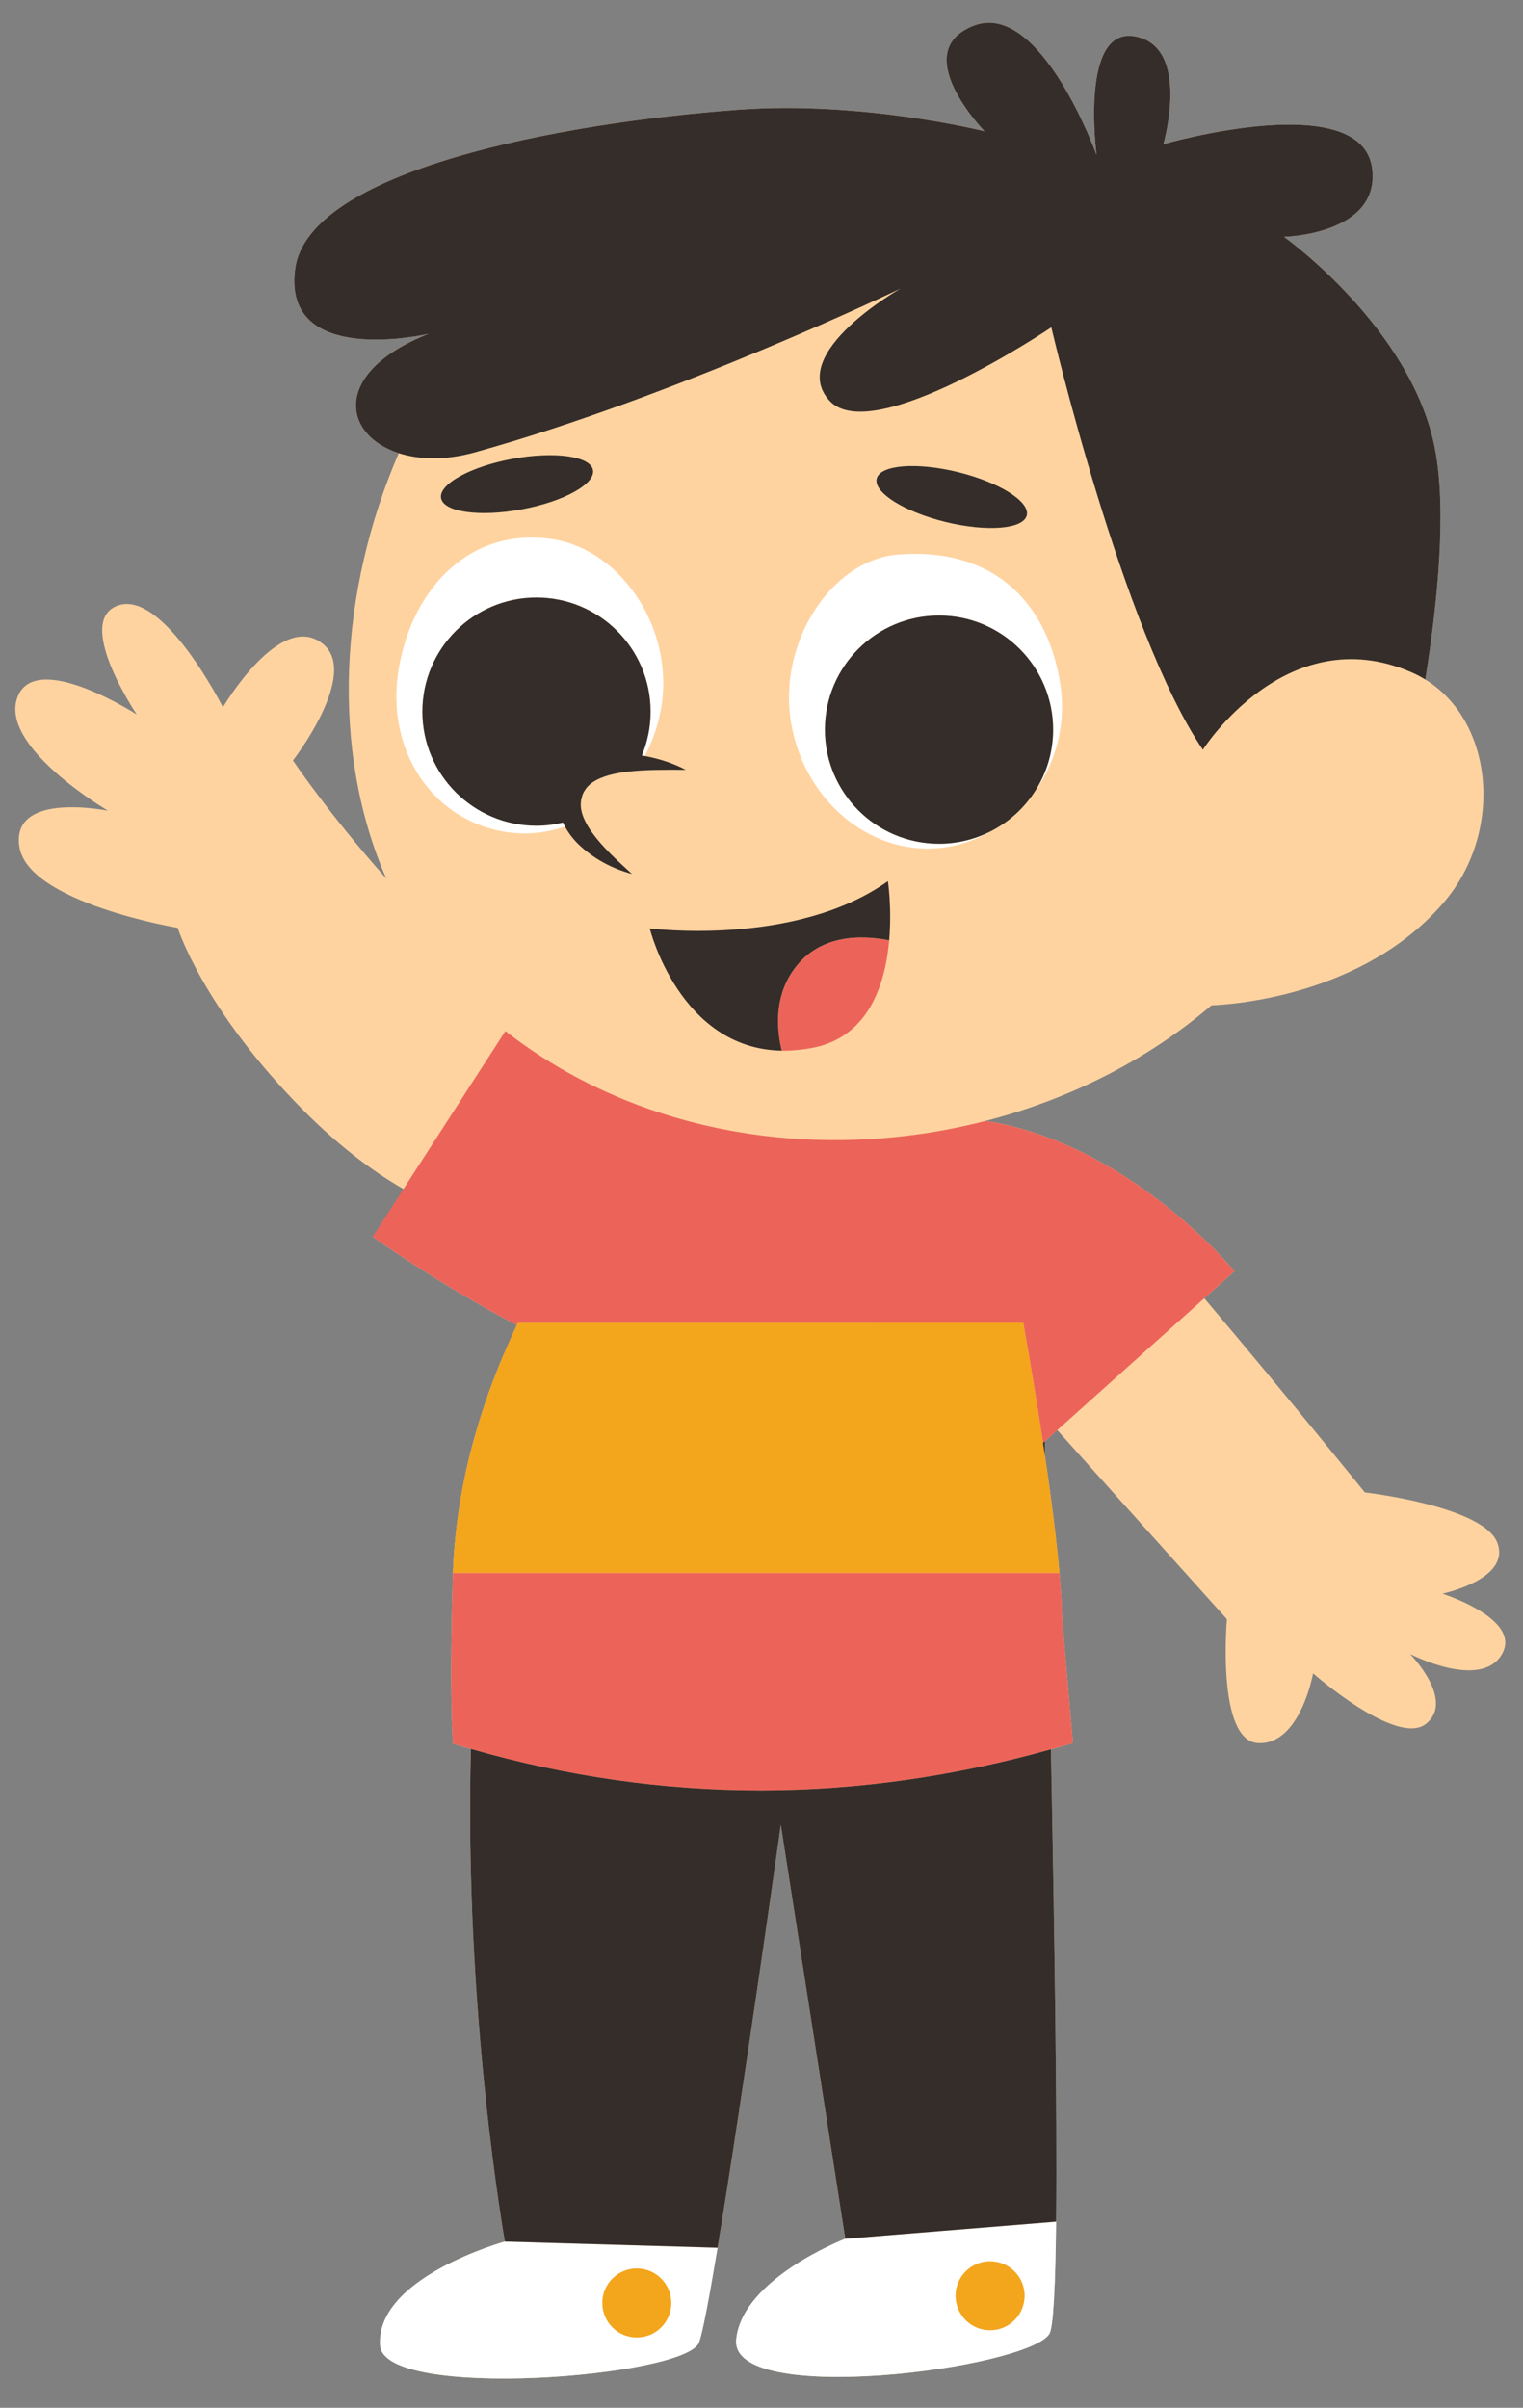
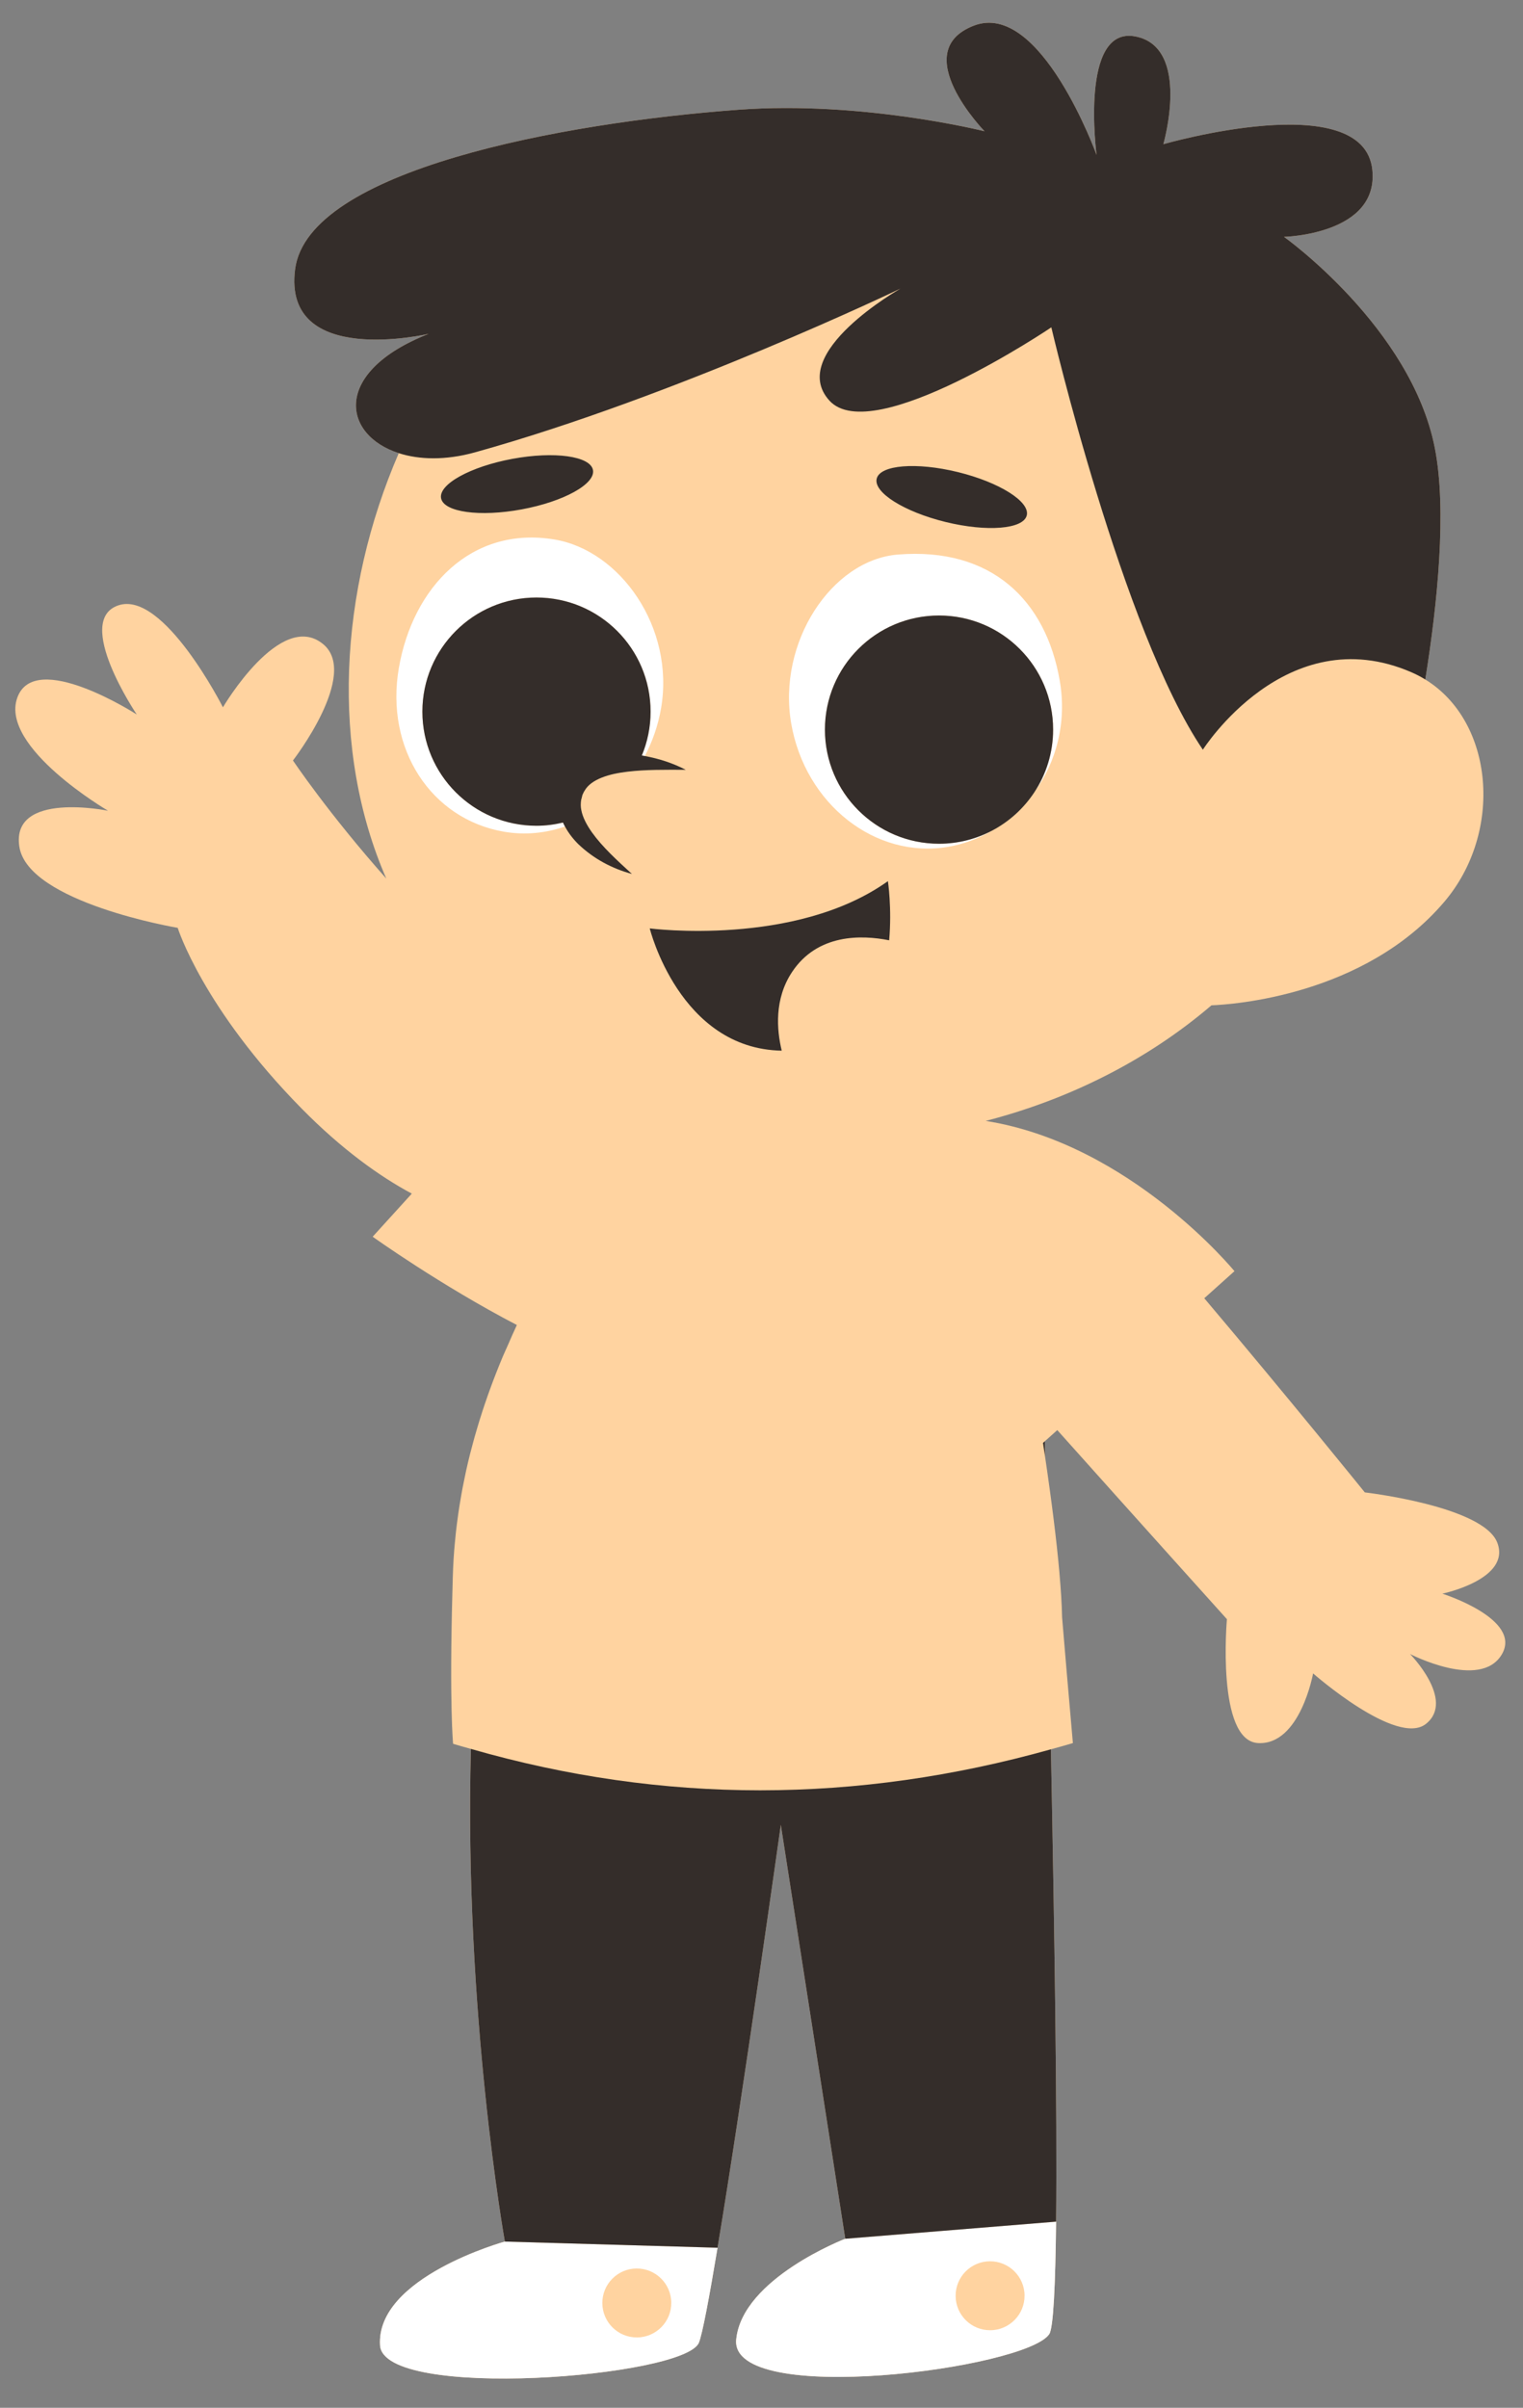
<svg xmlns="http://www.w3.org/2000/svg" fill="#000000" height="518.3" preserveAspectRatio="xMidYMid meet" version="1" viewBox="-3.3 -4.9 327.9 518.3" width="327.9" zoomAndPan="magnify">
  <rect x="-3.3" y="-4.9" width="327.9" height="518.3" fill="#808080" stroke="none" />
  <g id="change1_1">
    <path d="M319.995,351.298c-4.638,7.654-19.714-0.157-19.714-0.157s9.741,9.898,3.479,15 c-6.262,5.102-24.352-10.826-24.352-10.826s-2.783,15.464-11.828,15c-9.045-0.464-6.726-26.672-6.726-26.672 s-18.549-20.602-36.521-40.7l-2.694,2.416c0.021,1.1,0.042,2.195,0.064,3.31c0.154,1.041,0.303,2.072,0.45,3.097 c0.016,0.113,0.033,0.228,0.049,0.341c0.147,1.03,0.29,2.05,0.429,3.061c0.015,0.11,0.03,0.22,0.046,0.33 c0.138,1.006,0.272,2.001,0.402,2.985c0.015,0.113,0.03,0.225,0.045,0.338c0.128,0.976,0.252,1.941,0.371,2.892 c0.014,0.113,0.028,0.226,0.042,0.339c0.119,0.957,0.234,1.902,0.343,2.832c0.01,0.088,0.02,0.175,0.031,0.263 c0.11,0.941,0.215,1.869,0.314,2.779c0.008,0.075,0.016,0.148,0.024,0.223c0.1,0.923,0.195,1.831,0.283,2.719 c0.004,0.039,0.007,0.077,0.011,0.117c0.09,0.916,0.175,1.814,0.252,2.688h-0.004c0.316,3.582,0.523,6.829,0.578,9.586 c0.53,6.483,1.348,15.965,2.323,27.058c-1.577,0.475-3.153,0.896-4.729,1.338c0.754,39.086,1.366,77.694,1.109,101.674 c-0.149,13.879-0.588,22.868-1.461,24.2c-4.887,7.462-68.834,15.804-67.406,1.173c1.283-13.153,23.479-21.686,23.479-21.686 l-13.876-89.103c0,0-8.236,58.657-13.623,91.032c-1.787,10.738-3.26,18.587-4.015,20.442c-3.031,7.447-67.918,12.551-68.648,0.565 c-0.894-14.682,26.875-22.332,26.875-22.332s-8.812-49.183-7.312-106.05c-1.278-0.368-2.556-0.707-3.833-1.097 c0,0-0.828-8.304-0.135-33.257c0.037-1.698,0.098-3.61,0.135-4.47c0.056-1.335,0.141-2.662,0.242-3.984 c0.034-0.437,0.078-0.87,0.117-1.305c0.078-0.881,0.161-1.761,0.258-2.636c0.057-0.514,0.121-1.026,0.185-1.537 c0.099-0.793,0.203-1.584,0.317-2.371c0.077-0.536,0.157-1.071,0.241-1.604c0.12-0.76,0.249-1.515,0.383-2.269 c0.095-0.536,0.187-1.073,0.289-1.606c0.146-0.766,0.304-1.526,0.464-2.286c0.106-0.504,0.205-1.012,0.316-1.514 c0.26-1.172,0.535-2.338,0.825-3.494c0.161-0.642,0.336-1.275,0.506-1.912c0.15-0.563,0.296-1.127,0.453-1.686 c0.197-0.702,0.403-1.398,0.61-2.094c0.141-0.474,0.281-0.948,0.426-1.419c0.227-0.734,0.459-1.464,0.696-2.191 c0.131-0.402,0.264-0.803,0.398-1.203c0.261-0.778,0.526-1.553,0.798-2.322c0.1-0.283,0.204-0.564,0.306-0.846 c0.904-2.506,1.867-4.958,2.873-7.36c0.323-0.771,0.676-1.503,1.008-2.263c0.664-1.519,1.318-3.051,2.015-4.524 c-16.453-8.559-31.042-19.005-31.042-19.005l8.427-9.279c-6.958-3.711-15.134-9.599-23.656-18.245 c-21.337-21.646-26.749-38.964-26.749-38.964S2.72,189.414,0.865,177.353c-1.855-12.06,19.095-7.733,19.095-7.733 s-23.27-13.604-19.559-24.273c3.711-10.669,25.744,3.554,25.744,3.554s-13.684-20.252-3.943-23.499 c9.741-3.247,22.497,21.953,22.497,21.953s12.398-21.156,21.569-13.604c7.885,6.494-6.494,25.048-6.494,25.048 s7.624,11.393,20.09,25.417c-12.058-27.64-10.176-61.868,2.69-91.569c-12.203-3.932-14.377-17.5,6.443-25.691 c0,0-31.542,7.422-28.759-13.916c2.783-21.337,57.518-31.542,95.553-34.325c26.696-1.953,52.879,4.639,52.879,4.639 s-16.699-17.163-2.319-22.729s26.44,27.831,26.44,27.831S229.08,0.626,241.14,2.945c12.06,2.319,6.03,23.193,6.03,23.193 s43.188-12.487,44.994,5.566c1.392,13.916-19.018,14.379-19.018,14.379s27.367,19.482,32.47,45.458 c2.637,13.423,0.565,33.524-2.052,49.827c14.809,9.104,16.856,32.877,4.062,47.891c-17.21,20.196-45.65,22.075-50.101,22.247 c-13.824,11.826-30.656,20.247-48.6,24.88c31.166,4.953,53.553,32.347,53.553,32.347l-6.498,5.828 c17.916,21.186,34.561,41.792,34.561,41.792s25.512,2.94,28.527,10.826c3.015,7.885-11.828,10.975-11.828,10.975 S324.634,343.644,319.995,351.298z" fill="#ffd3a0" />
  </g>
  <g id="change2_1">
    <path d="M78.524,499.95c0.73,11.986,65.617,6.882,68.648-0.565c0.755-1.855,2.228-9.703,4.015-20.442l-45.788-1.326 C105.399,477.618,77.63,485.268,78.524,499.95z M133.742,483.415c4.099-0.034,7.449,3.262,7.482,7.36 c0.034,4.099-3.262,7.449-7.36,7.482c-4.099,0.034-7.449-3.262-7.482-7.36C126.348,486.799,129.644,483.449,133.742,483.415z M155.206,498.701c-1.428,14.631,62.519,6.289,67.406-1.173c0.872-1.332,1.312-10.322,1.461-24.2l-45.387,3.688 C178.685,477.015,156.489,485.547,155.206,498.701z M209.804,481.862c4.099-0.034,7.449,3.262,7.482,7.36 c0.034,4.099-3.262,7.449-7.36,7.482c-4.099,0.034-7.449-3.262-7.482-7.36C202.41,485.246,205.705,481.896,209.804,481.862z M82.569,138.912c2.988-17.373,15.571-30.64,33.46-27.689c14.192,2.341,25.985,18.97,22.997,36.343 c-0.639,3.713-1.86,7.155-3.496,10.279c-0.215-0.039-0.426-0.09-0.643-0.125c1.209-2.905,1.883-6.089,1.883-9.432 c0-13.567-10.998-24.566-24.566-24.566c-13.567,0-24.566,10.998-24.566,24.566c0,13.567,10.998,24.565,24.566,24.565 c1.967,0,3.87-0.256,5.703-0.692c0.132,0.297,0.28,0.578,0.431,0.859c-4.15,1.426-8.613,1.893-13.131,1.115 C89.518,171.437,79.58,156.285,82.569,138.912z M167.042,150.813c-2.988-17.373,8.659-35.193,22.997-36.343 c20.096-1.611,31.841,9.814,34.829,27.187c1.547,8.994-0.758,17.509-5.498,24.022c2.564-3.879,4.065-8.523,4.065-13.521 c0-13.567-10.998-24.566-24.566-24.566c-13.567,0-24.566,10.998-24.566,24.566c0,13.567,10.998,24.566,24.566,24.566 c4.155,0,8.064-1.041,11.495-2.862c-2.898,1.7-6.088,2.933-9.504,3.521C185.172,180.081,170.031,168.186,167.042,150.813z" fill="#ffffff" />
  </g>
  <g id="change3_1">
-     <path d="M165.004,221.267c-1.081-4.454-1.642-11.131,2.242-16.957c5.467-8.2,14.859-7.998,20.893-6.801 c-0.153,1.739-0.399,3.552-0.777,5.365c-0.001,0.005-0.002,0.009-0.003,0.014c-0.117,0.562-0.25,1.124-0.393,1.683 c-0.032,0.123-0.067,0.245-0.1,0.368c-0.119,0.444-0.246,0.886-0.383,1.326c-0.051,0.165-0.106,0.328-0.16,0.491 c-0.131,0.397-0.271,0.791-0.418,1.182c-0.068,0.18-0.136,0.36-0.208,0.539c-0.151,0.378-0.313,0.751-0.481,1.121 c-0.079,0.174-0.155,0.35-0.238,0.522c-0.186,0.388-0.387,0.767-0.593,1.143c-0.078,0.142-0.15,0.288-0.231,0.428 c-0.585,1.018-1.249,1.986-1.999,2.888c-0.115,0.138-0.241,0.266-0.36,0.401c-0.267,0.303-0.539,0.602-0.827,0.888 c-0.159,0.157-0.327,0.305-0.493,0.457c-0.27,0.248-0.546,0.491-0.834,0.723c-0.188,0.151-0.382,0.296-0.577,0.44 c-0.292,0.215-0.594,0.422-0.904,0.621c-0.209,0.134-0.419,0.265-0.636,0.391c-0.329,0.191-0.672,0.367-1.02,0.539 c-0.22,0.109-0.437,0.221-0.666,0.321c-0.394,0.174-0.808,0.327-1.226,0.476c-0.206,0.074-0.403,0.156-0.615,0.224 c-0.642,0.204-1.306,0.384-2.004,0.528c-0.759,0.156-1.497,0.275-2.225,0.375c-0.263,0.036-0.522,0.066-0.781,0.096 c-0.453,0.052-0.9,0.092-1.341,0.124c-0.301,0.021-0.605,0.048-0.901,0.06c-0.586,0.024-1.163,0.033-1.729,0.024 C165.013,221.267,165.009,221.267,165.004,221.267z M224.792,333.672H94.219c0.013-0.37,0.025-0.691,0.035-0.928 c-0.036,0.86-0.097,2.772-0.135,4.47c-0.694,24.952,0.135,33.257,0.135,33.257c1.277,0.39,2.555,0.73,3.833,1.097 c41.414,11.916,83.042,11.826,124.876,0.086c1.576-0.442,3.152-0.863,4.729-1.338c-0.975-11.093-1.792-20.575-2.323-27.058 C225.314,340.5,225.107,337.253,224.792,333.672z M208.925,236.386c-0.024,0.006-0.048,0.012-0.071,0.018v0 c-5.726,1.475-11.563,2.561-17.452,3.246c-0.039,0.005-0.078,0.009-0.116,0.014c-5.844,0.675-11.737,0.953-17.621,0.823 c-0.08-0.002-0.159-0.003-0.238-0.005c-1.444-0.035-2.888-0.093-4.33-0.177c-0.043-0.002-0.085-0.006-0.128-0.008 c-4.382-0.26-8.749-0.751-13.078-1.476c-0.064-0.011-0.129-0.02-0.193-0.031c-1.386-0.235-2.768-0.495-4.146-0.778 c-0.155-0.032-0.31-0.066-0.465-0.098c-4.276-0.896-8.505-2.023-12.661-3.395c-11.732-3.873-22.892-9.64-32.917-17.472 l-20.293,31.439l-8.278,12.825c0,0,14.59,10.447,31.042,19.005c-0.697,1.473-1.351,3.005-2.015,4.524 c0.664-1.52,1.33-3.04,2.024-4.517c0.047-0.099,0.089-0.204,0.136-0.303c0.025-0.052,0.051-0.103,0.076-0.155h108.809 c0.005,0.031,0.011,0.062,0.016,0.092c1.462,8.347,2.883,16.877,4.128,25.043c0.004,0.028,0.009,0.056,0.013,0.085 c0.031,0.205,0.064,0.412,0.095,0.616l0.38-0.34l2.694-2.416l31.646-28.384l6.498-5.828 C262.477,268.732,240.091,241.338,208.925,236.386z M224.544,330.983c0.091,0.922,0.17,1.807,0.248,2.688h0.004 C224.719,332.797,224.634,331.899,224.544,330.983z" fill="#ec6459" />
-   </g>
+     </g>
  <g id="change4_1">
-     <path d="M141.225,490.776c0.034,4.099-3.262,7.449-7.36,7.482c-4.099,0.034-7.449-3.262-7.482-7.36 c-0.034-4.099,3.262-7.449,7.36-7.482S141.191,486.677,141.225,490.776z M224.544,330.983c-0.004-0.039-0.007-0.077-0.011-0.117 c-0.088-0.887-0.183-1.796-0.283-2.719c-0.008-0.075-0.016-0.148-0.024-0.223c-0.099-0.91-0.204-1.837-0.314-2.779 c-0.01-0.088-0.02-0.175-0.031-0.263c-0.109-0.93-0.224-1.875-0.343-2.832c-0.014-0.113-0.028-0.226-0.042-0.339 c-0.119-0.952-0.243-1.916-0.371-2.892c-0.015-0.112-0.03-0.225-0.045-0.338c-0.13-0.984-0.264-1.979-0.402-2.985 c-0.015-0.11-0.03-0.22-0.046-0.33c-0.139-1.011-0.282-2.031-0.429-3.061c-0.016-0.113-0.033-0.227-0.049-0.341 c-0.147-1.025-0.296-2.055-0.45-3.097c-0.001-0.007-0.002-0.015-0.003-0.022c-0.016-0.111-0.033-0.222-0.05-0.333 c-0.129-0.868-0.257-1.736-0.391-2.614c-0.031-0.204-0.063-0.412-0.095-0.616c-0.004-0.028-0.009-0.057-0.013-0.085 c-1.244-8.163-2.666-16.696-4.128-25.043c-0.005-0.031-0.011-0.062-0.016-0.092H108.193c-2.212,4.639-4.276,9.519-6.111,14.598 c-0.102,0.282-0.205,0.563-0.306,0.846c-0.272,0.769-0.537,1.544-0.798,2.322c-0.134,0.4-0.267,0.801-0.398,1.203 c-0.237,0.727-0.47,1.457-0.696,2.191c-0.145,0.471-0.285,0.945-0.426,1.419c-0.207,0.696-0.413,1.392-0.61,2.094 c-0.156,0.559-0.303,1.123-0.453,1.686c-0.17,0.637-0.345,1.27-0.506,1.912c-0.29,1.157-0.564,2.322-0.825,3.494 c-0.111,0.502-0.21,1.01-0.316,1.514c-0.159,0.76-0.318,1.52-0.464,2.286c-0.101,0.533-0.194,1.07-0.289,1.606 c-0.134,0.754-0.263,1.51-0.383,2.269c-0.084,0.533-0.164,1.068-0.241,1.604c-0.114,0.787-0.218,1.578-0.317,2.371 c-0.064,0.512-0.128,1.023-0.185,1.537c-0.097,0.875-0.18,1.755-0.258,2.636c-0.039,0.435-0.083,0.869-0.117,1.305 c-0.102,1.321-0.186,2.648-0.242,3.984c-0.01,0.237-0.022,0.558-0.035,0.928h130.576 C224.719,332.797,224.634,331.899,224.544,330.983z M209.804,481.862c-4.099,0.034-7.394,3.384-7.36,7.483 c0.034,4.099,3.384,7.394,7.482,7.36c4.099-0.034,7.394-3.384,7.36-7.482C217.253,485.124,213.903,481.828,209.804,481.862z" fill="#f3a51c" />
-   </g>
+     </g>
  <g id="change5_1">
    <path d="M222.963,371.654c0.754,39.086,1.366,77.694,1.109,101.674l-45.387,3.688l-13.876-89.103 c0,0-8.236,58.657-13.623,91.032l-45.788-1.326c0,0-8.812-49.183-7.312-106.05C139.501,383.484,181.129,383.393,222.963,371.654z M221.65,308.315c0.016,0.111,0.033,0.223,0.05,0.333c0.001,0.007,0.002,0.015,0.003,0.022c-0.022-1.116-0.043-2.21-0.064-3.31 l-0.38,0.34C221.393,306.579,221.522,307.447,221.65,308.315z M305.616,91.541c-5.102-25.976-32.47-45.458-32.47-45.458 s20.41-0.464,19.018-14.379c-1.805-18.054-44.994-5.566-44.994-5.566s6.03-20.873-6.03-23.193 c-12.06-2.319-8.349,25.512-8.349,25.512s-12.06-33.397-26.44-27.831s2.319,22.729,2.319,22.729s-26.183-6.592-52.879-4.639 c-38.036,2.783-92.77,12.988-95.553,34.325c-2.783,21.337,28.759,13.916,28.759,13.916c-20.82,8.191-18.646,21.759-6.443,25.691 c4.381,1.412,10.044,1.593,16.415-0.179c43.37-12.06,91.611-35.253,91.611-35.253s-24.584,13.916-15.307,24.12 c9.277,10.205,47.777-15.771,47.777-15.771s15.307,65.403,32.624,90.915c0,0,17.936-28.295,44.839-16.699 c1.071,0.462,2.087,0.994,3.051,1.587C306.181,125.065,308.252,104.964,305.616,91.541z M174.305,152.158 c0,13.567,10.998,24.566,24.566,24.566c4.155,0,8.064-1.041,11.495-2.862c3.645-1.935,6.741-4.757,9.005-8.183 c2.564-3.879,4.065-8.523,4.065-13.521c0-13.567-10.998-24.566-24.566-24.566C185.303,127.592,174.305,138.591,174.305,152.158z M117.907,172.161c0.132,0.297,0.28,0.578,0.431,0.859c0.792,1.468,1.802,2.734,2.892,3.812c3.348,3.191,7.311,5.251,11.524,6.397 c0,0,0,0,0,0h0l0,0c-3.194-2.923-6.325-5.766-8.602-8.942c-1.114-1.576-1.994-3.219-2.29-4.77c-0.172-0.775-0.148-1.505-0.041-2.218 c0.11-0.35,0.177-0.705,0.268-1.058c0.152-0.336,0.294-0.674,0.496-0.968c1.41-2.46,5.31-3.617,9.23-4.061 c3.989-0.477,8.195-0.415,12.535-0.403c-2.763-1.429-5.726-2.402-8.82-2.964c-0.215-0.039-0.426-0.09-0.643-0.125 c1.209-2.905,1.883-6.089,1.883-9.432c0-13.567-10.998-24.566-24.566-24.566c-13.567,0-24.566,10.998-24.566,24.566 c0,13.567,10.998,24.565,24.566,24.565C114.171,172.854,116.074,172.598,117.907,172.161z M188.139,197.509 c-0.001,0-0.002,0-0.003-0.001c-0.002,0.026-0.004,0.052-0.006,0.079C188.132,197.561,188.137,197.534,188.139,197.509z M165.017,221.267c-0.005,0-0.009-0.001-0.013-0.001c0,0,0,0.001,0,0.001C165.009,221.267,165.013,221.267,165.017,221.267z M136.588,194.949c0,0,6.41,25.939,28.417,26.317c-1.081-4.454-1.642-11.131,2.242-16.957c5.466-8.199,14.856-7.998,20.89-6.801 c0.611-6.948-0.27-12.733-0.27-12.733C167.924,199.019,136.588,194.949,136.588,194.949z M217.761,106.044 c0.726-2.967-5.918-7.142-14.84-9.325c-8.922-2.183-16.743-1.547-17.469,1.421c-0.726,2.967,5.918,7.142,14.84,9.325 C209.214,109.647,217.035,109.011,217.761,106.044z M109.023,104.749c9.031-1.675,15.901-5.467,15.344-8.471 c-0.557-3.004-8.329-4.081-17.361-2.406c-9.031,1.675-15.901,5.467-15.344,8.471C92.22,105.346,99.992,106.423,109.023,104.749z" fill="#342d2a" />
  </g>
</svg>